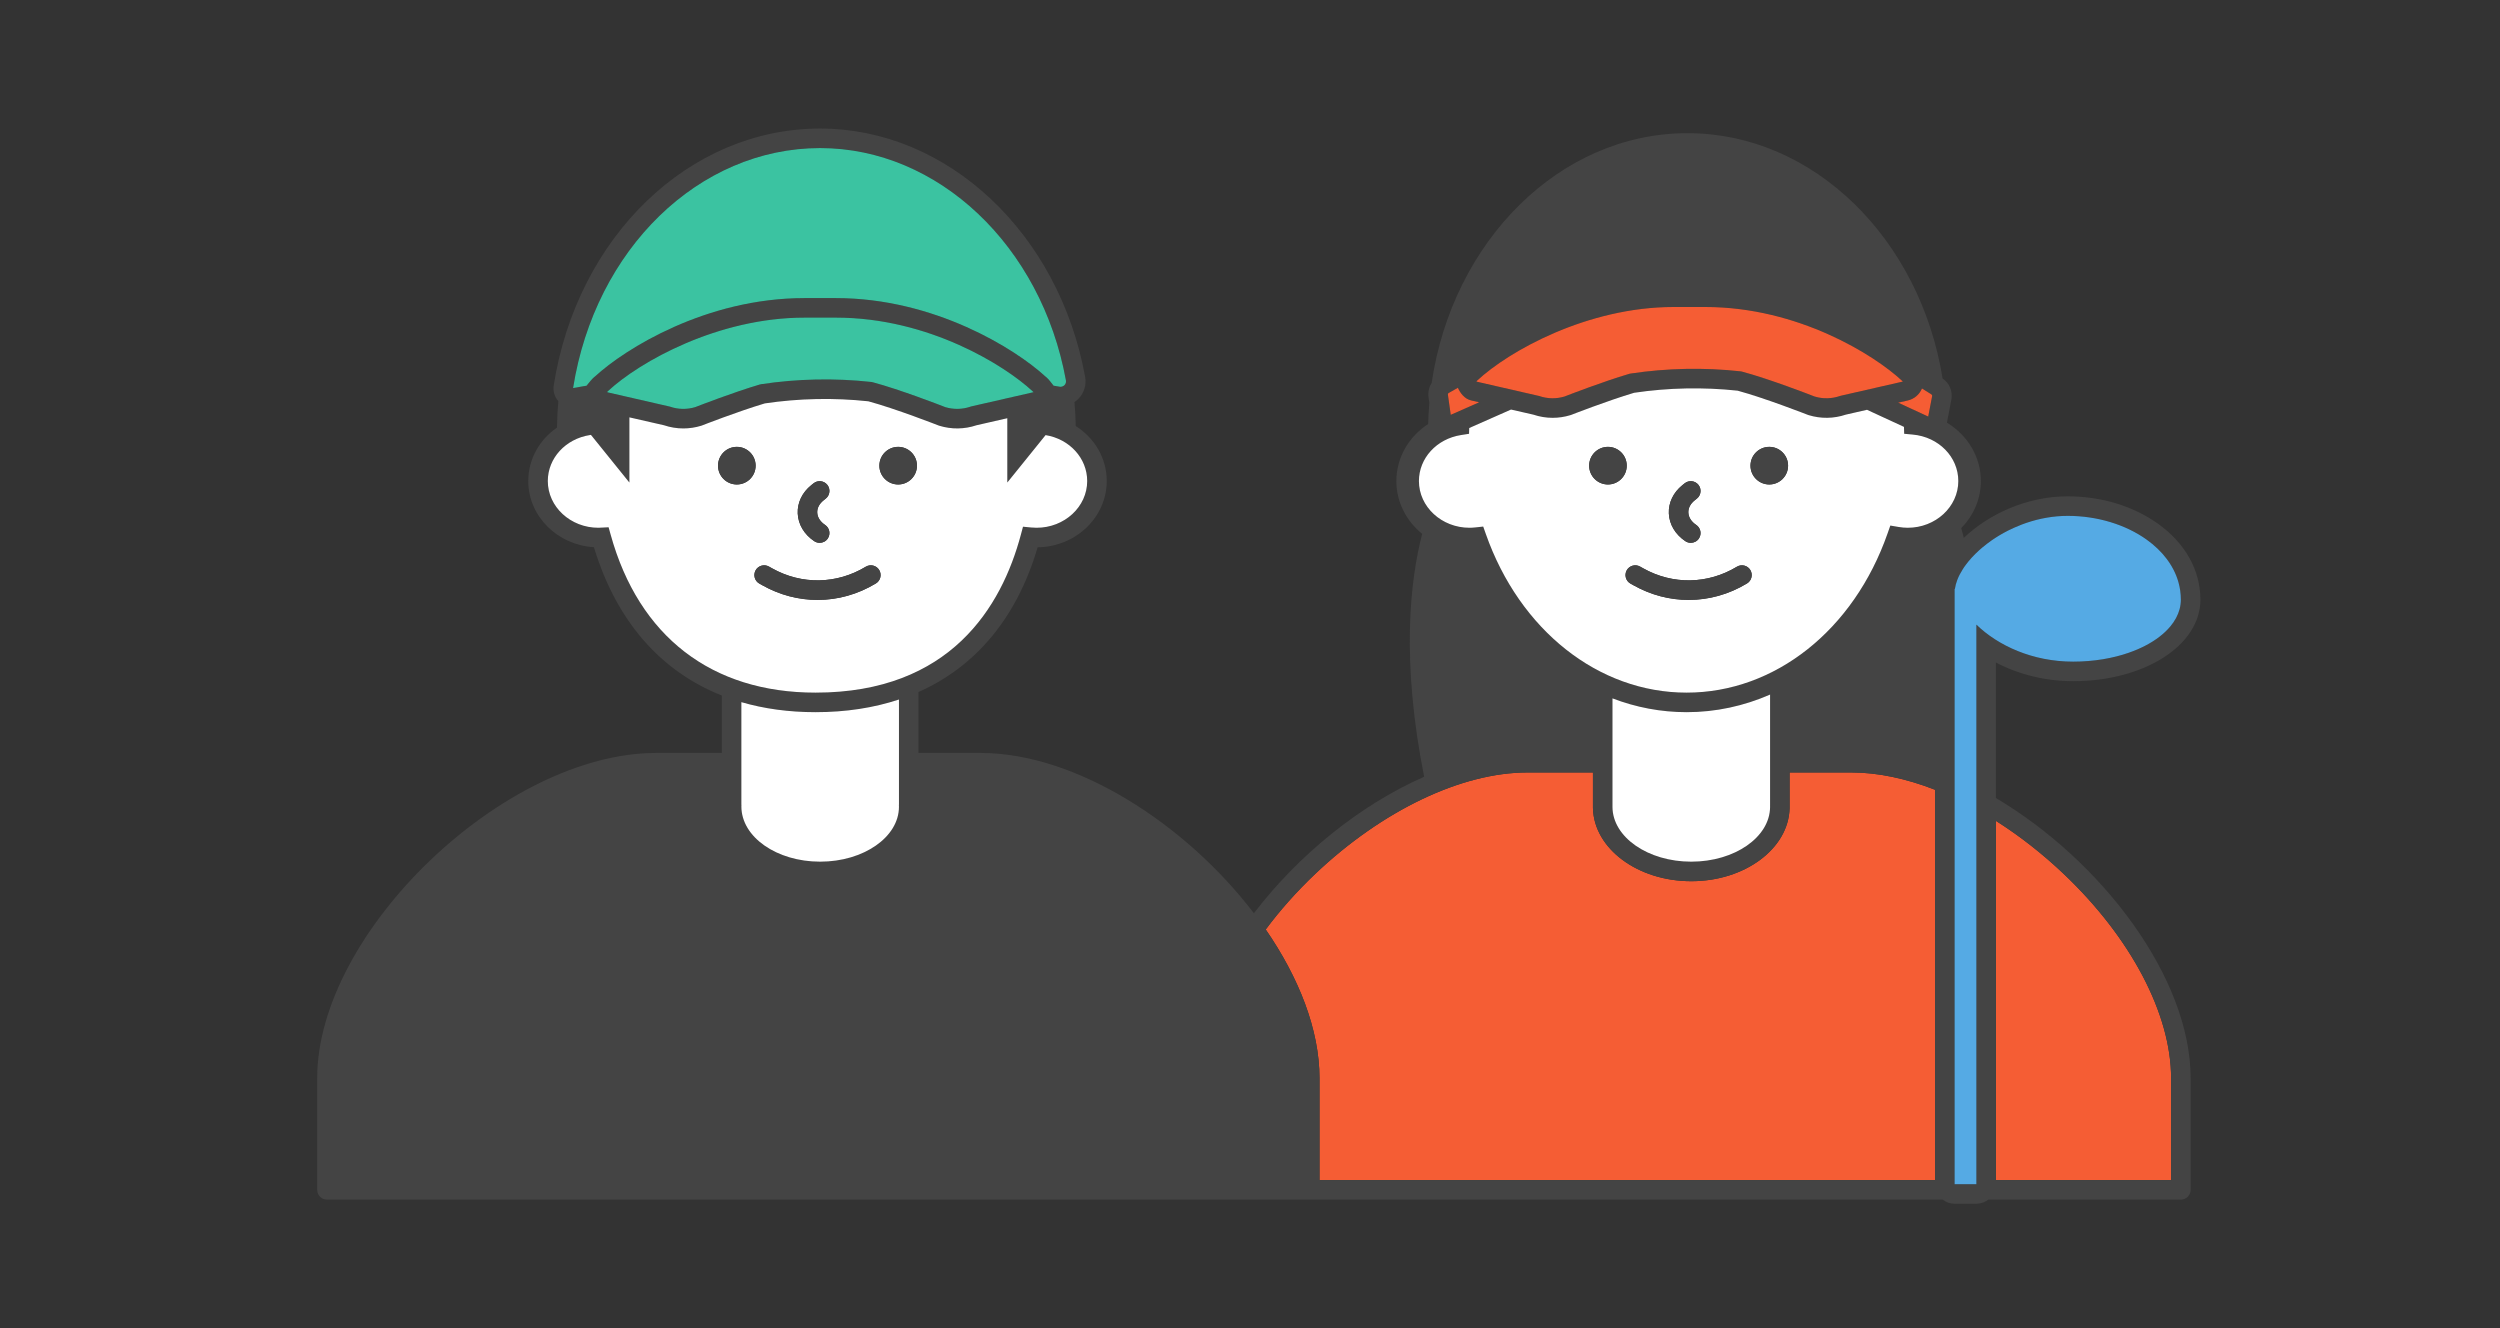
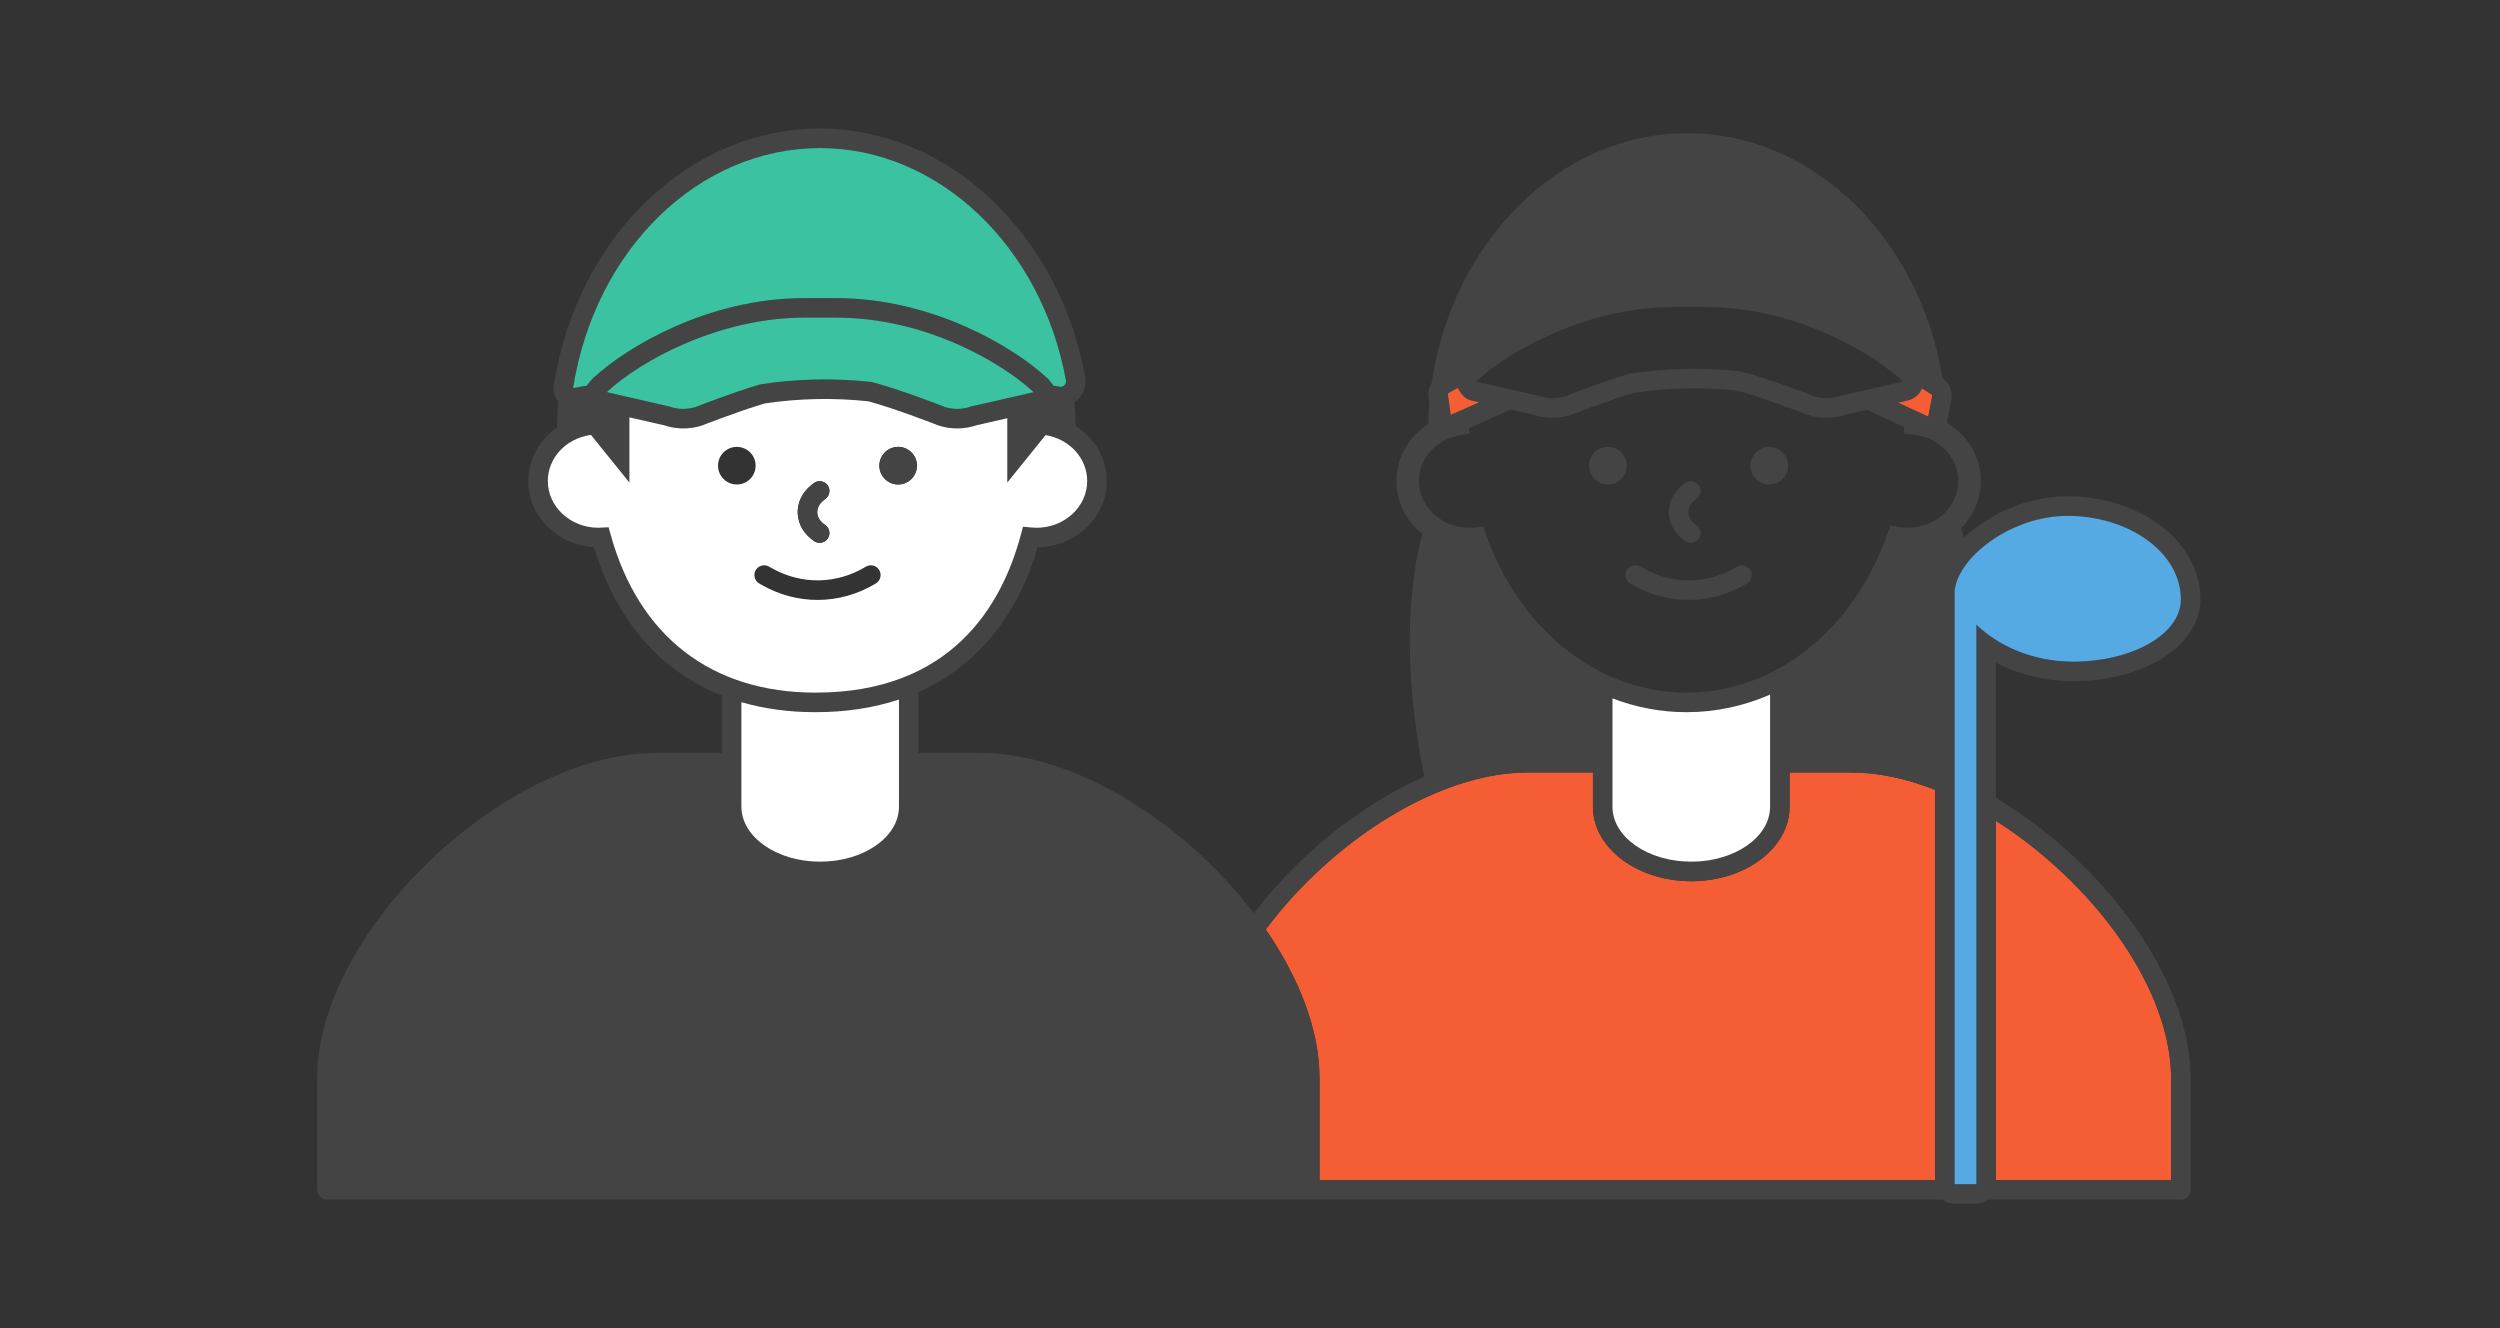
<svg xmlns="http://www.w3.org/2000/svg" id="_レイヤー_1" version="1.1" viewBox="0 0 640 340">
  <rect x="0" y="0" width="640" height="340" fill="#333333" stroke="none" />
  <defs>
    <style>
      .st0 {
        fill: none;
      }

      .st1 {
        fill: #444;
      }

      .st2 {
        fill: #55aae4;
      }

      .st3 {
        fill: #f55d34;
      }

      .st4 {
        fill: #fff;
      }

      .st5 {
        fill: #3bc3a1;
      }
    </style>
  </defs>
  <path class="st0" d="M516.379,134.754c-.275.115-.544.238-.814.359.659-.297,1.33-.58,2.015-.839-.405.153-.805.314-1.201.48Z" />
  <path class="st3" d="M528.265,223.682c-5.518-5.229-11.363-9.775-17.315-13.541v91.955h44.85v-26.078c0-16.432-10.293-35.996-27.535-52.336Z" />
  <path class="st3" d="M458.137,197.752l-.001,9.151c-.255,10.338-11.448,18.687-25.17,18.687-13.721,0-24.913-8.349-25.169-18.685l-.004-.011-.001-.246v-8.896h-16.785c-16.847,0-37.134,9.693-54.267,25.93-4.803,4.552-9.065,9.354-12.717,14.269,8.484,12.302,13.772,25.657,13.772,38.067v26.078h157.58v-99.915c-7.393-2.883-14.658-4.429-21.376-4.429h-15.862Z" />
  <path class="st1" d="M510.95,204.285v-34.681c5.872,3.089,12.704,4.775,19.767,4.775,18.271,0,32.583-9.163,32.583-20.86,0-7.539-3.857-14.447-10.862-19.452-6.323-4.518-14.527-7.007-23.101-7.007-10.549,0-20.283,4.616-26.6,10.634-.214-.874-.433-1.706-.655-2.499,3.105-3.167,5.021-7.394,5.021-12.046,0-6.196-3.42-11.768-8.689-14.95l1.129-5.882c.408-2.12-.476-4.227-2.244-5.438-5.731-35.627-32.921-62.784-65.298-62.784-32.766,0-60.179,27.733-65.493,63.943-.682,1.058-.989,2.341-.802,3.654l.205,1.451c-.155,1.783-.247,3.587-.294,5.404-4.984,3.237-8.149,8.641-8.149,14.602,0,5.407,2.571,10.254,6.612,13.51-3.122,12.053-5.418,32.396.505,62.197-16.432,7.202-32.258,20.095-43.584,34.934-17.417-22.819-45.479-41.036-70.006-41.036h-15.859l0-15.602c14.741-6.535,25.239-19.137,30.498-37.042,9.778-.133,17.689-7.689,17.689-16.959,0-5.862-3.117-11.035-7.933-14.084-.041-2.067-.148-4.115-.33-6.14.353-.236.69-.5.994-.807,1.465-1.479,2.118-3.582,1.746-5.626-6.709-36.845-35.238-63.587-67.835-63.587-33.548,0-62.236,27.666-68.213,65.783-.227,1.449.218,2.92,1.186,4.01-.206,2.229-.316,4.488-.352,6.769-4.498,3.098-7.349,8.093-7.349,13.682,0,8.99,7.441,16.369,16.809,16.927,5.679,18.78,16.975,31.731,32.741,37.971v14.705h-16.785c-38.939,0-86.801,45.913-86.801,83.266v28.578c0,1.381,1.119,2.5,2.5,2.5h413.627c.846.656,1.895,1.062,3.048,1.062h5.575c1.153,0,2.202-.406,3.048-1.062h49.302c1.381,0,2.5-1.119,2.5-2.5v-28.578c0-25.819-22.869-55.723-49.85-71.732ZM209.964,37.904c30.18,0,56.64,25.016,62.916,59.483.111.61-.19,1.021-.379,1.212-.155.157-.586.51-1.236.398l-1.556-.264-.348-.458c-.886-1.168-1.443-1.688-1.799-1.947-7.634-7.014-28.386-20.016-53.525-20.016h-8.133c-25.162,0-45.901,13.003-53.532,20.021-.347.25-.888.75-1.79,1.889l-.42.521c-.321.054-.646.106-.966.161-.836.143-1.665.288-2.486.436,5.636-35.605,32.221-61.436,63.255-61.436ZM264.612,100.395l-15.862,3.624-.26.074c-2.109.728-4.35.776-6.485.139-1.174-.459-11.614-4.514-18.607-6.382l-.375-.07c-9.359-1.018-18.828-.825-28.145.57l-.339.075c-6.837,2.024-15.52,5.396-16.573,5.808-2.135.636-4.375.589-6.484-.139l-15.97-3.663c-.024-.035-.05-.074-.076-.118l.176-.164c8.125-7.572,28.223-18.836,50.292-18.836h8.133c23.766,0,43.284,12.316,50.284,18.829l.25.233.042.021ZM156.333,136.906l-.533-1.92-2.291.108c-.107.007-.214.015-.322.015-7.141,0-12.951-5.366-12.951-11.961,0-5.849,4.534-10.802,10.781-11.777l.264-.041,9.841,12.195v-16.685l8.858,2.023c1.618.543,3.285.815,4.955.815,1.539,0,3.08-.231,4.584-.693l.178-.062c.092-.036,9.186-3.596,16.093-5.654,8.773-1.3,17.688-1.482,26.5-.539,6.996,1.893,17.871,6.15,17.981,6.193l.178.062c3.137.964,6.432.921,9.54-.122l7.882-1.8v16.461l9.797-12.14c6.138,1.006,10.653,5.904,10.653,11.764,0,6.595-5.81,11.961-12.951,11.961-.447,0-.908-.023-1.371-.067l-2.109-.204-.547,2.047c-4.928,18.444-18.05,40.431-52.578,40.431-26.581,0-45.202-14.351-52.433-40.41ZM230.135,205.944l-.014.195.014.402c0,7.746-9.05,14.048-20.174,14.048s-20.174-6.302-20.17-14.143l.012-.332-.016-.164v-26.203c5.815,1.693,12.154,2.567,18.979,2.567,7.78,0,14.922-1.106,21.369-3.246v26.875ZM492.027,99.446l2.438,1.538c.132.083.197.234.168.388l-1.012,5.27-7.694-3.557,2.458-.561c1.704-.389,3.015-1.569,3.641-3.077ZM378.152,97.429c8.125-7.572,28.223-18.837,50.293-18.837h8.133c23.765,0,43.283,12.316,50.283,18.829l.251.233.041.021-15.861,3.624-.26.074c-2.11.729-4.352.775-6.486.139-1.174-.459-11.613-4.514-18.606-6.382l-.375-.07c-9.361-1.018-18.832-.826-28.145.57l-.339.075c-6.838,2.024-15.521,5.396-16.573,5.808-2.136.636-4.376.589-6.485-.139l-15.97-3.663c-.024-.034-.05-.074-.076-.118l.176-.164ZM370.843,100.612l2.374-1.339c.587,1.284,1.644,2.837,3.424,3.243l2.03.464-7.279,3.216-.735-5.206c-.021-.151.054-.304.187-.378ZM495.375,302.096h-157.58v-26.078c0-12.41-5.288-25.764-13.772-38.067,3.652-4.915,7.914-9.717,12.717-14.269,17.133-16.236,37.42-25.93,54.267-25.93h16.785v8.896l.001.246.004.011c.256,10.336,11.448,18.685,25.169,18.685,13.722,0,24.915-8.349,25.17-18.687l.001-9.151h15.862c6.718,0,13.983,1.546,21.376,4.429v99.915ZM453.141,206.605c-.05,7.717-9.081,13.984-20.175,13.984-11.096,0-20.129-6.27-20.174-13.989v-27.821c6.012,2.302,12.399,3.536,18.979,3.536,7.461,0,14.674-1.578,21.37-4.51v28.276l-.002.006.002.518ZM488.376,135.109c-.758,0-1.532-.069-2.367-.211l-2.083-.355-.697,1.994c-8.659,24.772-28.857,40.778-51.458,40.778-22.547,0-42.728-15.953-51.413-40.643l-.658-1.87-1.97.214c-.572.062-1.075.092-1.537.092-7.141,0-12.95-5.366-12.95-11.961,0-5.849,4.534-10.802,10.781-11.777l2.052-.321.044-1.477,10.706-4.731,5.698,1.302c1.616.543,3.284.815,4.954.815,1.539,0,3.08-.231,4.584-.693l.179-.062c.092-.036,9.186-3.596,16.093-5.654,8.77-1.3,17.683-1.481,26.5-.539,6.994,1.893,17.87,6.15,17.98,6.193l.179.062c3.136.964,6.431.922,9.539-.122l5.421-1.238,9.464,4.375.055,1.766,2.201.202c6.645.609,11.654,5.725,11.654,11.899,0,6.595-5.81,11.961-12.951,11.961ZM505.95,159.901v143.257h-5.575v-152.398h.077c.105-.764.316-1.55.623-2.346.344-.889.815-1.791,1.388-2.692.111-.174.219-.348.338-.522.132-.193.275-.386.417-.579.937-1.271,2.083-2.524,3.403-3.721.297-.269.602-.535.917-.797.363-.303.735-.602,1.12-.896.381-.29.768-.577,1.169-.856.656-.457,1.339-.898,2.046-1.32s1.437-.825,2.189-1.206c.491-.249.994-.484,1.503-.713.27-.121.539-.244.814-.359.396-.167.796-.327,1.201-.48.405-.153.814-.3,1.227-.44,3.306-1.116,6.871-1.775,10.529-1.775,7.617,0,14.858,2.262,20.194,6.075,1.001.715,1.934,1.484,2.791,2.304.857.819,1.636,1.689,2.329,2.603.462.61.885,1.239,1.266,1.888.191.324.371.653.54.986.508,1.0.919,2.041,1.223,3.117.405,1.435.62,2.934.62,4.486,0,.821-.109,1.628-.318,2.415-.209.788-.519,1.556-.922,2.301-.403.745-.899,1.466-1.48,2.16-.775.924-1.701,1.799-2.76,2.613-.529.407-1.092.799-1.686,1.175-.594.376-1.218.735-1.871,1.076-.653.341-1.335.665-2.043.969-.708.305-1.442.59-2.201.855-4.171,1.457-9.066,2.296-14.303,2.296-10.37,0-19.239-4.099-24.767-9.478ZM555.8,302.096h-44.85v-91.955c5.952,3.766,11.797,8.312,17.315,13.541,17.242,16.34,27.535,35.904,27.535,52.336v26.078Z" />
  <path class="st4" d="M453.141,177.806c-6.696,2.932-13.91,4.51-21.37,4.51-6.579,0-12.966-1.234-18.979-3.536v27.821c.045,7.72,9.078,13.989,20.174,13.989,11.094,0,20.125-6.268,20.175-13.984l-.002-.518.002-.006v-28.276Z" />
-   <path class="st4" d="M489.673,111.249l-2.201-.202-.055-1.766-9.464-4.375-5.421,1.238c-3.108,1.043-6.403,1.085-9.539.122l-.179-.062c-.11-.043-10.986-4.301-17.98-6.193-8.817-.942-17.73-.761-26.5.539-6.907,2.058-16.001,5.618-16.093,5.654l-.179.062c-1.504.462-3.045.693-4.584.693-1.67,0-3.338-.272-4.954-.815l-5.698-1.302-10.706,4.731-.044,1.477-2.052.321c-6.247.975-10.781,5.928-10.781,11.777,0,6.595,5.81,11.961,12.95,11.961.462,0,.965-.03,1.537-.092l1.97-.214.658,1.87c8.686,24.689,28.866,40.643,51.413,40.643,22.601,0,42.799-16.006,51.458-40.778l.697-1.994,2.083.355c.835.142,1.609.211,2.367.211,7.142,0,12.951-5.366,12.951-11.961,0-6.174-5.01-11.29-11.654-11.899ZM430.691,124.201l.585-.47c1.078-.864,2.651-.692,3.515.385.864,1.077.692,2.65-.384,3.515l-.587.471c-1.086.871-1.655,1.982-1.604,3.13.053,1.204.768,2.323,2.011,3.15,1.149.765,1.462,2.317.696,3.466-.481.724-1.274,1.116-2.083,1.116-.477,0-.957-.136-1.383-.419-2.568-1.709-4.112-4.294-4.236-7.091-.122-2.743,1.144-5.387,3.471-7.252ZM411.633,124.025c-2.653,0-4.812-2.159-4.812-4.813s2.159-4.813,4.812-4.813c2.654,0,4.813,2.159,4.813,4.813s-2.159,4.813-4.813,4.813ZM447.237,149.357c-4.648,2.813-9.789,4.225-14.934,4.225-4.821,0-9.646-1.238-14.078-3.723l-.82-.459c-1.204-.675-1.634-2.198-.96-3.403.676-1.205,2.199-1.632,3.403-.959l.821.46c7.571,4.245,16.535,4.087,23.978-.417,1.183-.714,2.719-.337,3.434.844.715,1.181.337,2.718-.844,3.433ZM452.937,124.025c-2.654,0-4.813-2.159-4.813-4.813s2.159-4.813,4.813-4.813c2.653,0,4.812,2.159,4.812,4.813s-2.159,4.813-4.812,4.813Z" />
  <path class="st1" d="M444.647,145.08c-7.442,4.504-16.406,4.662-23.978.417l-.821-.46c-1.204-.673-2.728-.245-3.403.959-.674,1.205-.244,2.728.96,3.403l.82.459c4.433,2.484,9.257,3.723,14.078,3.723,5.145,0,10.285-1.411,14.934-4.225,1.181-.715,1.559-2.252.844-3.433-.715-1.182-2.251-1.559-3.434-.844Z" />
  <path class="st1" d="M431.457,138.544c.426.283.906.419,1.383.419.809,0,1.602-.392,2.083-1.116.766-1.149.453-2.701-.696-3.466-1.243-.827-1.958-1.946-2.011-3.15-.051-1.148.519-2.26,1.604-3.13l.587-.471c1.076-.865,1.248-2.438.384-3.515-.863-1.077-2.437-1.249-3.515-.385l-.585.47c-2.327,1.866-3.593,4.509-3.471,7.252.124,2.797,1.668,5.382,4.236,7.091Z" />
  <path class="st1" d="M411.633,114.399c-2.653,0-4.812,2.159-4.812,4.813s2.159,4.813,4.812,4.813c2.654,0,4.813-2.159,4.813-4.813s-2.159-4.813-4.813-4.813Z" />
  <path class="st1" d="M452.937,114.399c-2.654,0-4.813,2.159-4.813,4.813s2.159,4.813,4.813,4.813c2.653,0,4.812-2.159,4.812-4.813s-2.159-4.813-4.812-4.813Z" />
  <path class="st3" d="M378.671,102.98l-2.03-.464c-1.78-.407-2.837-1.959-3.424-3.243l-2.374,1.339c-.133.075-.208.227-.187.378l.735,5.206,7.279-3.216Z" />
  <path class="st3" d="M493.621,106.642l1.012-5.27c.029-.153-.036-.305-.168-.388l-2.438-1.538c-.627,1.509-1.937,2.688-3.641,3.077l-2.458.561,7.694,3.557Z" />
-   <path class="st3" d="M394.022,101.374c2.109.729,4.35.775,6.485.139,1.053-.412,9.735-3.784,16.573-5.808l.339-.075c9.312-1.396,18.783-1.588,28.145-.57l.375.07c6.993,1.869,17.433,5.923,18.606,6.382,2.135.636,4.376.589,6.486-.139l.26-.074,15.861-3.624-.041-.021-.251-.233c-7-6.513-26.519-18.829-50.283-18.829h-8.133c-22.07,0-42.168,11.265-50.293,18.837l-.176.164c.026.043.052.083.076.118l15.97,3.663Z" />
  <path class="st2" d="M545.02,167.083c.758-.265,1.493-.55,2.201-.855.708-.304,1.39-.628,2.043-.969.653-.341,1.278-.7,1.871-1.076.594-.376,1.156-.768,1.686-1.175,1.059-.814,1.985-1.689,2.76-2.613.581-.693,1.077-1.415,1.48-2.16.403-.745.713-1.513.922-2.301.209-.788.318-1.594.318-2.415,0-1.552-.214-3.05-.62-4.486-.304-1.076-.715-2.117-1.223-3.117-.169-.333-.35-.662-.54-.986-.381-.648-.804-1.278-1.266-1.888-.693-.914-1.472-1.784-2.329-2.603-.857-.819-1.79-1.589-2.791-2.304-5.336-3.813-12.577-6.075-20.194-6.075-3.659,0-7.223.659-10.529,1.775-.413.14-.823.286-1.227.44-.686.26-1.356.543-2.015.839-.508.229-1.012.464-1.503.713-.752.381-1.482.784-2.189,1.206s-1.39.863-2.046,1.32c-.401.279-.788.566-1.169.856-.385.293-.757.593-1.12.896-.314.263-.62.528-.917.797-1.32,1.196-2.466,2.45-3.403,3.721-.142.193-.285.385-.417.579-.119.174-.227.348-.338.522-.573.9-1.045,1.802-1.388,2.692-.308.796-.518,1.581-.623,2.346h-.077v152.398h5.575v-143.257c5.528,5.379,14.396,9.478,24.767,9.478,5.237,0,10.133-.839,14.303-2.296Z" />
  <path class="st4" d="M189.787,179.748v26.203l.016.164-.012.332c-.004,7.841,9.046,14.143,20.17,14.143s20.174-6.302,20.174-14.048l-.014-.402.014-.195v-26.875c-6.447,2.14-13.589,3.246-21.369,3.246-6.825,0-13.164-.874-18.979-2.567Z" />
  <path class="st4" d="M261.344,136.885l.547-2.047,2.109.204c.463.044.924.067,1.371.067,7.141,0,12.951-5.366,12.951-11.961,0-5.859-4.515-10.757-10.653-11.764l-9.797,12.14v-16.461l-7.882,1.8c-3.108,1.043-6.402,1.085-9.54.122l-.178-.062c-.11-.043-10.986-4.3-17.981-6.193-8.812-.943-17.726-.761-26.5.539-6.907,2.058-16.001,5.618-16.093,5.654l-.178.062c-1.504.462-3.045.693-4.584.693-1.67,0-3.337-.272-4.955-.815l-8.858-2.023v16.685l-9.841-12.195-.264.041c-6.247.975-10.781,5.928-10.781,11.777,0,6.595,5.81,11.961,12.951,11.961.108,0,.215-.008.322-.015l2.291-.108.533,1.92c7.23,26.059,25.852,40.41,52.433,40.41,34.528,0,47.65-21.986,52.578-40.431ZM229.931,114.399c2.654,0,4.812,2.159,4.812,4.813s-2.159,4.813-4.812,4.813-4.813-2.159-4.813-4.813,2.159-4.813,4.813-4.813ZM207.686,124.201l.587-.471c1.077-.863,2.65-.69,3.515.386.864,1.077.691,2.65-.386,3.515l-.587.471c-1.085.87-1.655,1.981-1.604,3.129.053,1.204.768,2.323,2.011,3.15,1.15.765,1.461,2.317.697,3.466-.482.724-1.275,1.116-2.084,1.116-.476,0-.957-.136-1.382-.419-2.569-1.709-4.113-4.294-4.237-7.092-.122-2.743,1.143-5.386,3.47-7.252ZM188.627,124.025c-2.658,0-4.813-2.155-4.813-4.813s2.155-4.813,4.813-4.813,4.813,2.155,4.813,4.813-2.155,4.813-4.813,4.813ZM194.399,149.399c-1.205-.675-1.634-2.199-.959-3.403s2.198-1.633,3.403-.959l.821.46c7.573,4.244,16.536,4.086,23.978-.418,1.182-.716,2.718-.337,3.433.844.715,1.181.337,2.718-.844,3.433-4.648,2.813-9.788,4.225-14.933,4.225-4.821,0-9.646-1.238-14.078-3.723l-.821-.459Z" />
  <path class="st5" d="M150.162,98.744l.42-.521c.902-1.139,1.443-1.639,1.79-1.889,7.63-7.019,28.37-20.021,53.532-20.021h8.133c25.139,0,45.891,13.002,53.525,20.016.356.259.913.779,1.799,1.947l.348.458,1.556.264c.65.112,1.081-.242,1.236-.398.189-.191.49-.602.379-1.212-6.276-34.467-32.736-59.483-62.916-59.483-31.034,0-57.619,25.831-63.255,61.436.822-.148,1.65-.293,2.486-.436.32-.054.645-.107.966-.161Z" />
  <path class="st5" d="M214.036,81.312h-8.133c-22.069,0-42.168,11.265-50.292,18.836l-.176.164c.026.043.052.083.076.118l15.97,3.663c2.109.729,4.349.775,6.484.139,1.054-.412,9.736-3.784,16.573-5.808l.339-.075c9.317-1.396,18.785-1.588,28.145-.57l.375.07c6.994,1.869,17.433,5.923,18.607,6.382,2.136.637,4.376.588,6.485-.139l.26-.074,15.862-3.624-.042-.021-.25-.233c-7-6.513-26.518-18.829-50.284-18.829Z" />
-   <path class="st1" d="M224.231,149.357c1.181-.715,1.559-2.252.844-3.433-.715-1.182-2.251-1.561-3.433-.844-7.442,4.504-16.405,4.662-23.978.418l-.821-.46c-1.206-.674-2.729-.246-3.403.959s-.246,2.728.959,3.403l.821.459c4.433,2.484,9.257,3.723,14.078,3.723,5.145,0,10.285-1.412,14.933-4.225Z" />
  <path class="st1" d="M208.452,138.544c.426.283.907.419,1.382.419.809,0,1.602-.392,2.084-1.116.765-1.149.453-2.701-.697-3.466-1.244-.828-1.958-1.946-2.011-3.15-.051-1.148.518-2.259,1.604-3.129l.587-.471c1.077-.864,1.25-2.438.386-3.515-.864-1.076-2.438-1.249-3.515-.386l-.587.471c-2.327,1.866-3.592,4.509-3.47,7.252.124,2.798,1.668,5.382,4.237,7.092Z" />
-   <circle class="st1" cx="188.627" cy="119.212" r="4.813" />
  <path class="st1" d="M229.931,124.025c2.654,0,4.812-2.159,4.812-4.813s-2.159-4.813-4.812-4.813-4.813,2.159-4.813,4.813,2.159,4.813,4.813,4.813Z" />
</svg>